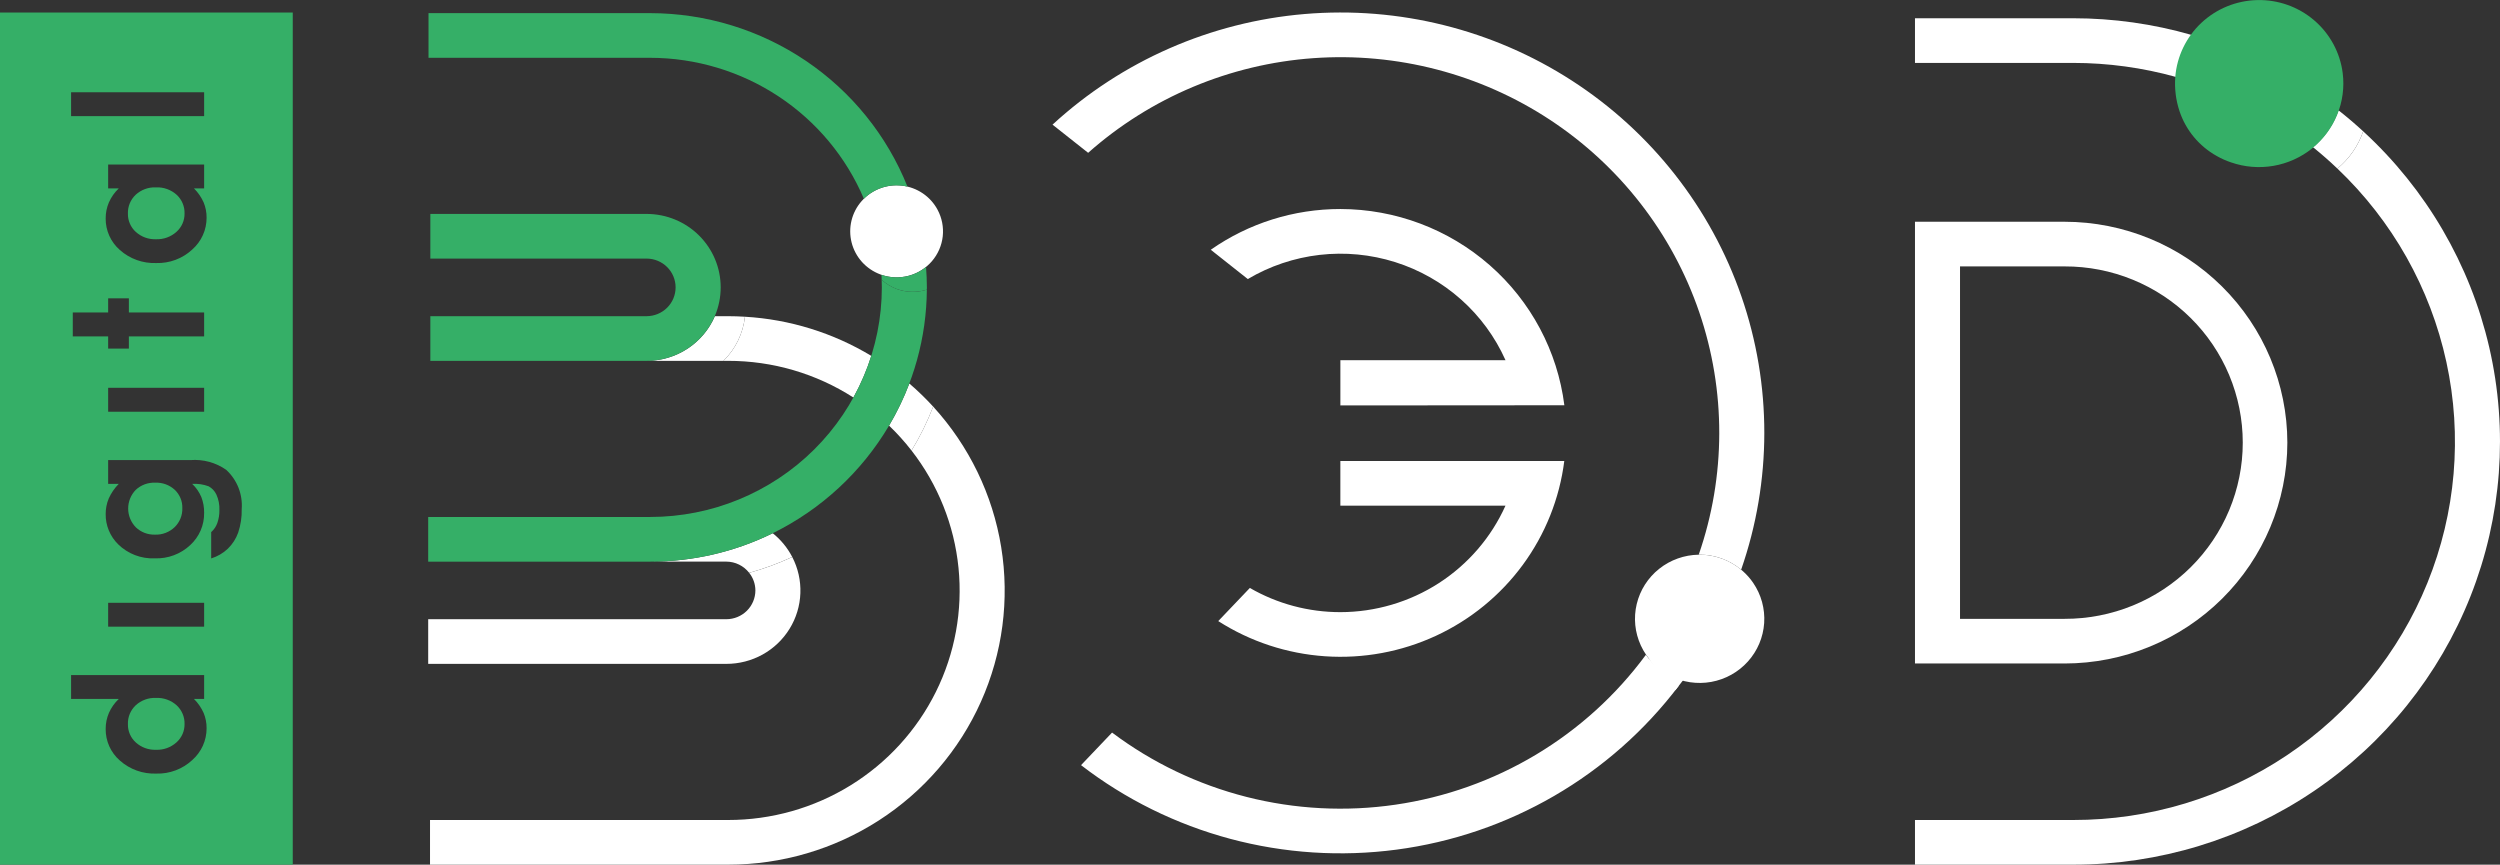
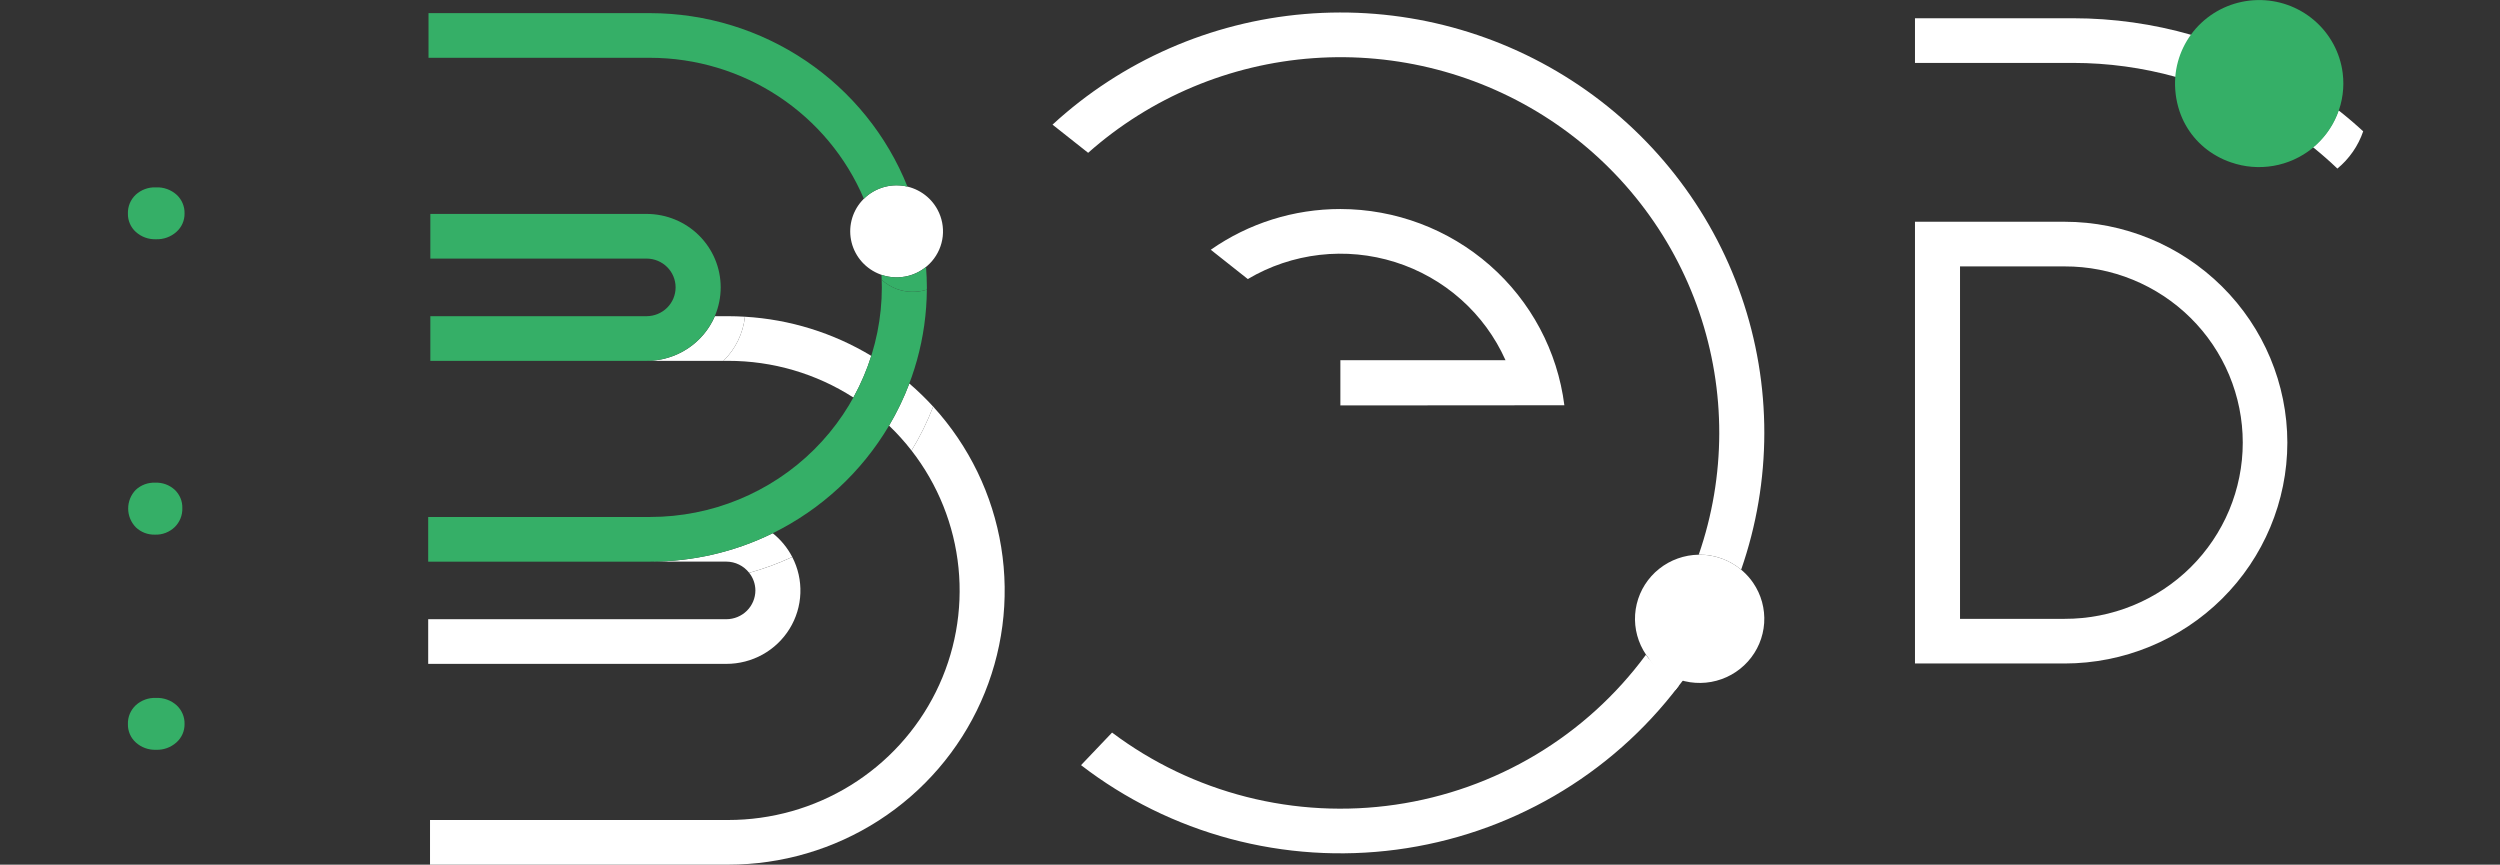
<svg xmlns="http://www.w3.org/2000/svg" class="icon logo" viewBox="0 0 133 46" fill="none">
  <rect x="0" y="0" width="133" height="46" fill="#333333" stroke="none" />
  <g clip-path="url(#clip0_8055_4316)">
    <path d="M8.255 25.678C8.065 25.671 7.875 25.701 7.697 25.767C7.519 25.833 7.356 25.934 7.218 26.064C6.96 26.333 6.818 26.689 6.819 27.059C6.82 27.43 6.966 27.785 7.225 28.052C7.36 28.181 7.52 28.283 7.695 28.35C7.871 28.417 8.058 28.448 8.246 28.443C8.438 28.45 8.63 28.418 8.81 28.349C8.99 28.28 9.154 28.176 9.292 28.043C9.426 27.912 9.532 27.755 9.602 27.582C9.672 27.409 9.706 27.224 9.7 27.037C9.706 26.856 9.674 26.676 9.605 26.508C9.536 26.34 9.433 26.188 9.302 26.062C9.162 25.932 8.997 25.831 8.817 25.765C8.638 25.7 8.446 25.67 8.255 25.678Z" fill="#35AF67" />
    <path d="M8.297 37.129C8.1 37.12 7.903 37.151 7.718 37.219C7.532 37.286 7.362 37.39 7.218 37.523C7.082 37.652 6.976 37.807 6.904 37.978C6.833 38.15 6.799 38.335 6.805 38.52C6.8 38.704 6.835 38.886 6.908 39.055C6.98 39.224 7.088 39.375 7.225 39.499C7.518 39.764 7.905 39.904 8.302 39.889C8.703 39.904 9.094 39.761 9.391 39.492C9.528 39.369 9.637 39.218 9.711 39.05C9.785 38.882 9.821 38.699 9.818 38.516C9.823 38.33 9.788 38.146 9.715 37.975C9.643 37.804 9.535 37.65 9.398 37.523C9.098 37.253 8.702 37.111 8.297 37.129Z" fill="#35AF67" />
    <path d="M8.297 9.968C8.1 9.959 7.903 9.99 7.718 10.057C7.532 10.125 7.362 10.229 7.218 10.362C7.082 10.49 6.976 10.645 6.904 10.817C6.833 10.989 6.799 11.174 6.805 11.359C6.8 11.543 6.835 11.725 6.908 11.894C6.98 12.063 7.088 12.214 7.225 12.338C7.518 12.603 7.905 12.743 8.302 12.728C8.703 12.742 9.094 12.6 9.391 12.331C9.528 12.208 9.637 12.057 9.711 11.889C9.785 11.72 9.821 11.538 9.818 11.355C9.823 11.169 9.788 10.985 9.715 10.813C9.643 10.642 9.535 10.489 9.398 10.362C9.098 10.092 8.702 9.95 8.297 9.968Z" fill="#35AF67" />
-     <path d="M0 0.665V46H15.575V0.665H0ZM6.856 17.895V18.546H5.754V17.895H3.872V16.624H5.754V15.87H6.856V16.624H10.86V17.895L6.856 17.895ZM10.86 20.632V21.903H5.754V20.632L10.86 20.632ZM10.224 13.278C9.708 13.757 9.022 14.014 8.316 13.994C7.604 14.021 6.909 13.773 6.378 13.301C6.137 13.091 5.945 12.832 5.814 12.541C5.684 12.251 5.618 11.936 5.622 11.618C5.62 11.324 5.679 11.033 5.796 10.763C5.919 10.485 6.096 10.234 6.317 10.024H5.754V8.753H10.86V10.024H10.32C10.536 10.239 10.71 10.492 10.834 10.77C10.94 11.027 10.994 11.303 10.991 11.581C10.992 11.902 10.924 12.219 10.792 12.511C10.66 12.804 10.466 13.065 10.224 13.278ZM3.782 4.908H10.86V6.178H3.782V4.908ZM10.224 40.439C9.708 40.918 9.022 41.175 8.316 41.155C7.604 41.182 6.909 40.934 6.378 40.462C6.137 40.252 5.945 39.993 5.814 39.703C5.684 39.412 5.618 39.097 5.622 38.779C5.62 38.485 5.679 38.194 5.796 37.924C5.919 37.646 6.096 37.395 6.317 37.185H3.782V35.914H10.86V37.185H10.32C10.536 37.4 10.71 37.653 10.834 37.931C10.94 38.188 10.994 38.464 10.991 38.742C10.992 39.063 10.924 39.38 10.792 39.673C10.66 39.965 10.466 40.226 10.224 40.439ZM5.754 33.34V32.069H10.86V33.34H5.754ZM12.671 28.336C12.556 28.659 12.367 28.952 12.12 29.192C11.869 29.43 11.566 29.606 11.235 29.709V28.308C11.383 28.178 11.495 28.013 11.561 27.828C11.639 27.605 11.677 27.371 11.672 27.135C11.684 26.852 11.629 26.57 11.512 26.311C11.426 26.124 11.281 25.97 11.099 25.871C10.82 25.768 10.523 25.724 10.226 25.743C10.435 25.942 10.6 26.181 10.712 26.446C10.814 26.712 10.864 26.995 10.86 27.279C10.865 27.602 10.802 27.922 10.675 28.219C10.547 28.515 10.357 28.782 10.118 29.001C9.868 29.235 9.573 29.418 9.25 29.539C8.928 29.66 8.585 29.716 8.241 29.704C7.881 29.72 7.522 29.662 7.186 29.534C6.85 29.406 6.545 29.21 6.288 28.959C6.074 28.749 5.904 28.498 5.79 28.221C5.675 27.945 5.618 27.648 5.622 27.349C5.62 27.066 5.675 26.785 5.784 26.523C5.913 26.233 6.093 25.969 6.317 25.743H5.754V24.477H10.127C10.804 24.423 11.478 24.606 12.033 24.994C12.32 25.258 12.543 25.584 12.687 25.945C12.829 26.307 12.888 26.696 12.859 27.084C12.87 27.509 12.806 27.932 12.671 28.336Z" fill="#35AF67" />
    <path d="M40.187 31.41C40.186 31.816 40.023 32.206 39.734 32.493C39.444 32.78 39.052 32.941 38.642 32.942H22.78V35.318H38.642C39.318 35.319 39.981 35.148 40.571 34.821C41.16 34.494 41.654 34.022 42.006 33.451C42.358 32.88 42.556 32.229 42.58 31.56C42.605 30.891 42.456 30.227 42.147 29.631C41.408 29.976 40.642 30.258 39.856 30.475C40.069 30.741 40.185 31.07 40.187 31.41Z" fill="white" />
    <path d="M41.109 28.367C39.086 29.363 36.857 29.88 34.598 29.878H38.642C38.877 29.879 39.108 29.933 39.319 30.037C39.529 30.14 39.713 30.29 39.856 30.474C40.642 30.257 41.408 29.975 42.147 29.631C41.894 29.143 41.54 28.712 41.109 28.367Z" fill="white" />
    <path d="M39.631 16.85C39.532 17.739 39.129 18.568 38.487 19.197H38.737C41.102 19.195 43.417 19.873 45.401 21.148C45.792 20.442 46.111 19.7 46.354 18.933C44.318 17.705 42.01 16.99 39.631 16.85Z" fill="white" />
    <path d="M48.493 23.969C49.898 25.775 50.764 27.936 50.992 30.205C51.221 32.475 50.804 34.763 49.788 36.809C48.772 38.856 47.199 40.579 45.245 41.783C43.292 42.988 41.038 43.625 38.737 43.624H22.877V46H38.737C41.584 46.001 44.37 45.183 46.757 43.645C49.144 42.107 51.03 39.915 52.185 37.334C53.34 34.754 53.715 31.897 53.264 29.109C52.813 26.322 51.556 23.724 49.645 21.631C49.333 22.443 48.947 23.225 48.493 23.969Z" fill="white" />
    <path d="M39.631 16.85C39.335 16.832 39.038 16.821 38.737 16.821H38.032C37.728 17.525 37.223 18.126 36.579 18.548C35.935 18.97 35.179 19.196 34.407 19.197H38.487C39.129 18.568 39.532 17.739 39.631 16.85Z" fill="white" />
    <path d="M48.376 20.402C48.081 21.178 47.721 21.927 47.297 22.642C47.728 23.055 48.127 23.498 48.493 23.969C48.947 23.226 49.333 22.443 49.645 21.632C49.247 21.197 48.823 20.787 48.376 20.402Z" fill="white" />
-     <path d="M125.722 6.986C125.458 7.76 124.982 8.446 124.349 8.968C127.275 11.748 129.295 15.333 130.148 19.261C131.002 23.188 130.65 27.28 129.139 31.008C127.627 34.736 125.025 37.93 121.667 40.178C118.309 42.427 114.349 43.627 110.297 43.624H101.877V46H110.297C114.86 46.003 119.319 44.641 123.089 42.092C126.86 39.543 129.768 35.926 131.434 31.713C133.1 27.5 133.446 22.887 132.427 18.475C131.408 14.064 129.071 10.06 125.722 6.986Z" fill="white" />
    <path d="M110.297 0.971H101.877V3.347H110.297C112.146 3.348 113.986 3.6 115.765 4.095C115.829 3.288 116.116 2.515 116.596 1.86C114.549 1.271 112.428 0.972 110.297 0.971Z" fill="white" />
    <path d="M125.722 6.986C125.299 6.597 124.862 6.225 124.409 5.869C124.144 6.633 123.673 7.31 123.048 7.828C123.498 8.19 123.932 8.57 124.349 8.969C124.982 8.446 125.458 7.76 125.722 6.986Z" fill="white" />
    <path d="M121.687 23.548C121.684 20.432 120.434 17.445 118.213 15.243C115.991 13.04 112.98 11.8 109.838 11.797H101.877V35.298H109.838C112.98 35.295 115.991 34.056 118.213 31.853C120.434 29.65 121.684 26.663 121.687 23.548ZM104.273 14.173H109.838C111.081 14.17 112.313 14.41 113.463 14.88C114.612 15.35 115.657 16.04 116.538 16.911C117.418 17.781 118.116 18.816 118.593 19.955C119.069 21.094 119.315 22.315 119.315 23.548C119.315 24.781 119.069 26.002 118.593 27.141C118.116 28.279 117.418 29.314 116.538 30.185C115.657 31.056 114.612 31.746 113.463 32.215C112.313 32.685 111.081 32.925 109.838 32.922H104.273V14.173Z" fill="white" />
    <path d="M92.629 30.307C94.268 25.596 94.273 20.477 92.642 15.763C91.011 11.05 87.838 7.012 83.628 4.291C79.418 1.57 74.412 0.322 69.405 0.746C64.398 1.17 59.678 3.242 55.994 6.631L57.889 8.13C61.212 5.183 65.427 3.412 69.873 3.094C74.319 2.777 78.746 3.93 82.46 6.375C86.174 8.82 88.966 12.417 90.398 16.604C91.829 20.79 91.82 25.329 90.372 29.51C90.388 29.51 90.403 29.508 90.418 29.508C91.227 29.507 92.01 29.79 92.629 30.307Z" fill="white" />
    <path d="M88.875 35.971C88.347 35.709 87.896 35.317 87.564 34.832C85.988 36.973 83.999 38.781 81.711 40.15C79.423 41.52 76.883 42.424 74.239 42.809C71.595 43.195 68.9 43.054 66.311 42.395C63.722 41.736 61.292 40.573 59.162 38.973L57.511 40.706C59.869 42.522 62.568 43.855 65.45 44.626C68.333 45.398 71.341 45.593 74.301 45.2C77.26 44.808 80.111 43.835 82.688 42.339C85.265 40.844 87.515 38.854 89.309 36.487C89.148 36.33 89.002 36.157 88.875 35.971Z" fill="white" />
    <path d="M87.694 35.015C88.115 35.628 88.595 36.199 89.128 36.719C89.356 36.42 89.606 36.114 89.829 35.812C89.093 35.617 88.377 35.35 87.694 35.015Z" fill="white" />
    <path d="M71.308 11.12C68.839 11.118 66.43 11.875 64.413 13.287L66.383 14.846C67.551 14.154 68.853 13.716 70.203 13.56C71.554 13.404 72.922 13.535 74.218 13.943C75.514 14.351 76.708 15.027 77.721 15.927C78.734 16.826 79.542 17.929 80.093 19.162H71.308V21.569L83.224 21.56C82.859 18.68 81.447 16.031 79.254 14.109C77.06 12.187 74.235 11.124 71.308 11.12Z" fill="white" />
-     <path d="M71.307 32.566C69.615 32.567 67.953 32.123 66.492 31.279L64.811 33.042C66.517 34.133 68.473 34.777 70.498 34.914C72.523 35.052 74.55 34.677 76.389 33.826C78.228 32.975 79.819 31.676 81.014 30.049C82.209 28.422 82.968 26.521 83.22 24.524H71.307V26.901H80.092C79.336 28.585 78.104 30.017 76.545 31.023C74.986 32.028 73.167 32.564 71.307 32.566Z" fill="white" />
    <path d="M93.269 31.008C92.953 30.546 92.528 30.169 92.031 29.907C91.534 29.646 90.981 29.509 90.418 29.508C90.403 29.508 90.388 29.51 90.372 29.51C89.607 29.521 88.866 29.785 88.269 30.26C87.671 30.735 87.251 31.394 87.074 32.133C86.897 32.872 86.974 33.648 87.292 34.339C87.61 35.029 88.152 35.595 88.831 35.946C89.51 36.297 90.287 36.414 91.041 36.277C91.794 36.14 92.48 35.758 92.989 35.191C93.499 34.624 93.803 33.905 93.854 33.147C93.904 32.389 93.699 31.636 93.269 31.008Z" fill="white" />
    <path d="M124.632 3.89C124.494 2.799 123.953 1.798 123.113 1.08C122.274 0.362 121.195 -0.021 120.087 0.004C118.979 0.029 117.919 0.46 117.113 1.215C116.308 1.97 115.813 2.995 115.725 4.091C115.678 4.708 115.755 5.329 115.951 5.917C116.288 6.926 116.992 7.774 117.925 8.296V8.296C118.171 8.437 118.431 8.553 118.701 8.642C119.421 8.891 120.194 8.953 120.946 8.824C121.698 8.694 122.404 8.376 122.998 7.901C123.592 7.425 124.053 6.807 124.339 6.105C124.625 5.404 124.726 4.641 124.632 3.89V3.89Z" fill="#35AF67" />
    <path d="M49.878 11.157C49.69 10.807 49.42 10.508 49.09 10.285C48.76 10.062 48.38 9.921 47.983 9.876C47.586 9.83 47.184 9.881 46.812 10.023C46.439 10.166 46.107 10.396 45.843 10.694C45.58 10.991 45.394 11.348 45.3 11.733C45.206 12.118 45.209 12.52 45.306 12.904C45.404 13.289 45.594 13.643 45.86 13.939C46.127 14.234 46.461 14.46 46.836 14.599C46.855 14.607 46.875 14.614 46.895 14.621C47.364 14.781 47.87 14.798 48.349 14.669C48.827 14.54 49.255 14.271 49.577 13.897C49.899 13.524 50.1 13.062 50.154 12.573C50.207 12.084 50.111 11.591 49.878 11.157Z" fill="white" />
    <path d="M34.598 3.075C37.025 3.08 39.397 3.794 41.417 5.127C43.438 6.461 45.017 8.355 45.958 10.574C46.257 10.277 46.627 10.063 47.033 9.95C47.439 9.837 47.868 9.831 48.278 9.931C47.191 7.211 45.306 4.878 42.867 3.232C40.428 1.587 37.548 0.704 34.598 0.699H22.797V3.075H34.598V3.075Z" fill="#35AF67" />
    <path d="M34.407 16.821H22.894V19.197H34.407C35.451 19.195 36.452 18.783 37.189 18.05C37.927 17.317 38.341 16.324 38.341 15.289C38.341 14.254 37.927 13.261 37.189 12.528C36.452 11.796 35.451 11.383 34.407 11.381H22.894V13.757H34.407C34.815 13.76 35.205 13.922 35.493 14.209C35.781 14.496 35.942 14.884 35.942 15.289C35.942 15.694 35.781 16.082 35.493 16.369C35.205 16.656 34.815 16.818 34.407 16.821Z" fill="#35AF67" />
    <path d="M48.558 15.526C48.284 15.526 48.012 15.48 47.753 15.391C47.733 15.384 47.714 15.376 47.694 15.369C47.402 15.258 47.134 15.094 46.904 14.884C46.909 15.018 46.914 15.153 46.914 15.289C46.912 18.528 45.614 21.633 43.305 23.923C40.995 26.213 37.864 27.5 34.599 27.503H22.78V29.879H34.599C36.857 29.881 39.086 29.363 41.109 28.368C43.69 27.097 45.84 25.107 47.298 22.642C48.598 20.448 49.291 17.953 49.308 15.409C49.066 15.486 48.813 15.526 48.558 15.526Z" fill="#35AF67" />
    <path d="M49.265 14.201C48.94 14.467 48.55 14.645 48.136 14.718C47.72 14.792 47.293 14.758 46.895 14.62C46.897 14.648 46.898 14.675 46.899 14.702C46.902 14.762 46.902 14.823 46.904 14.883C47.134 15.093 47.402 15.258 47.694 15.369C47.713 15.376 47.733 15.384 47.753 15.39C48.255 15.565 48.801 15.571 49.307 15.409C49.308 15.369 49.31 15.329 49.31 15.289C49.31 14.922 49.292 14.56 49.265 14.201Z" fill="#35AF67" />
  </g>
  <defs>
    <clipPath id="clip0_8055_4316">
      <rect width="133" height="46" fill="white" />
    </clipPath>
  </defs>
</svg>